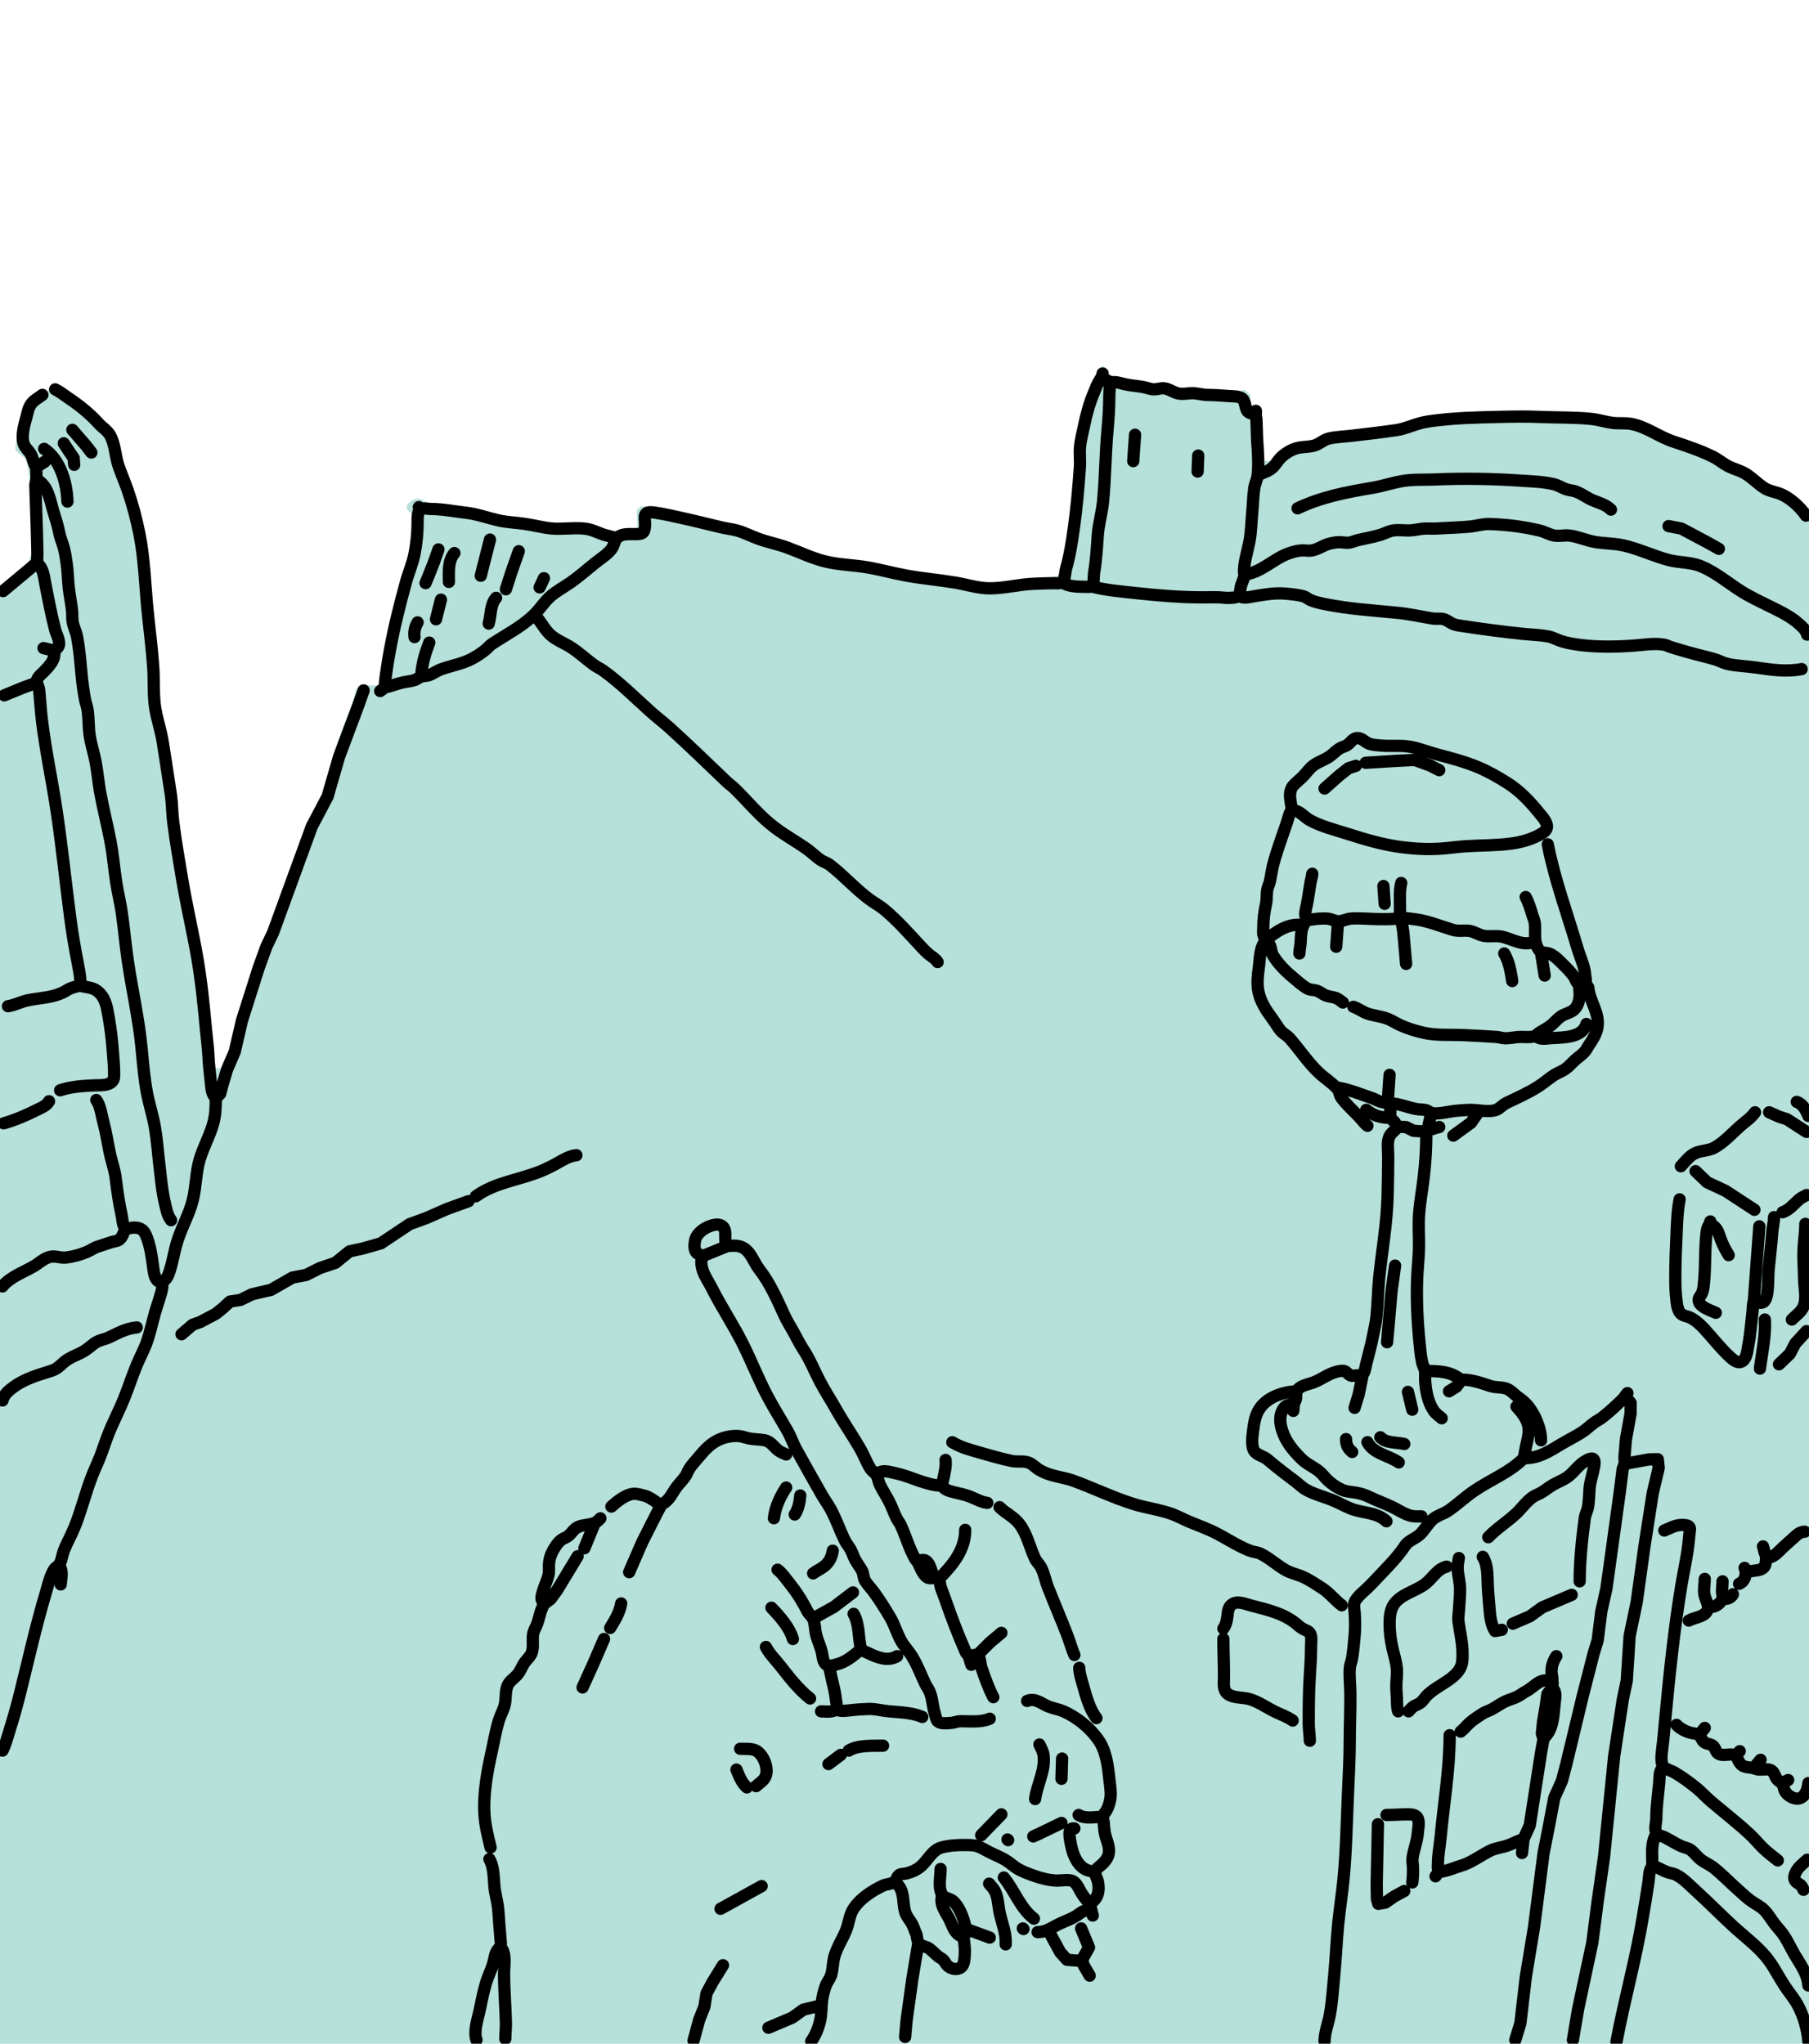
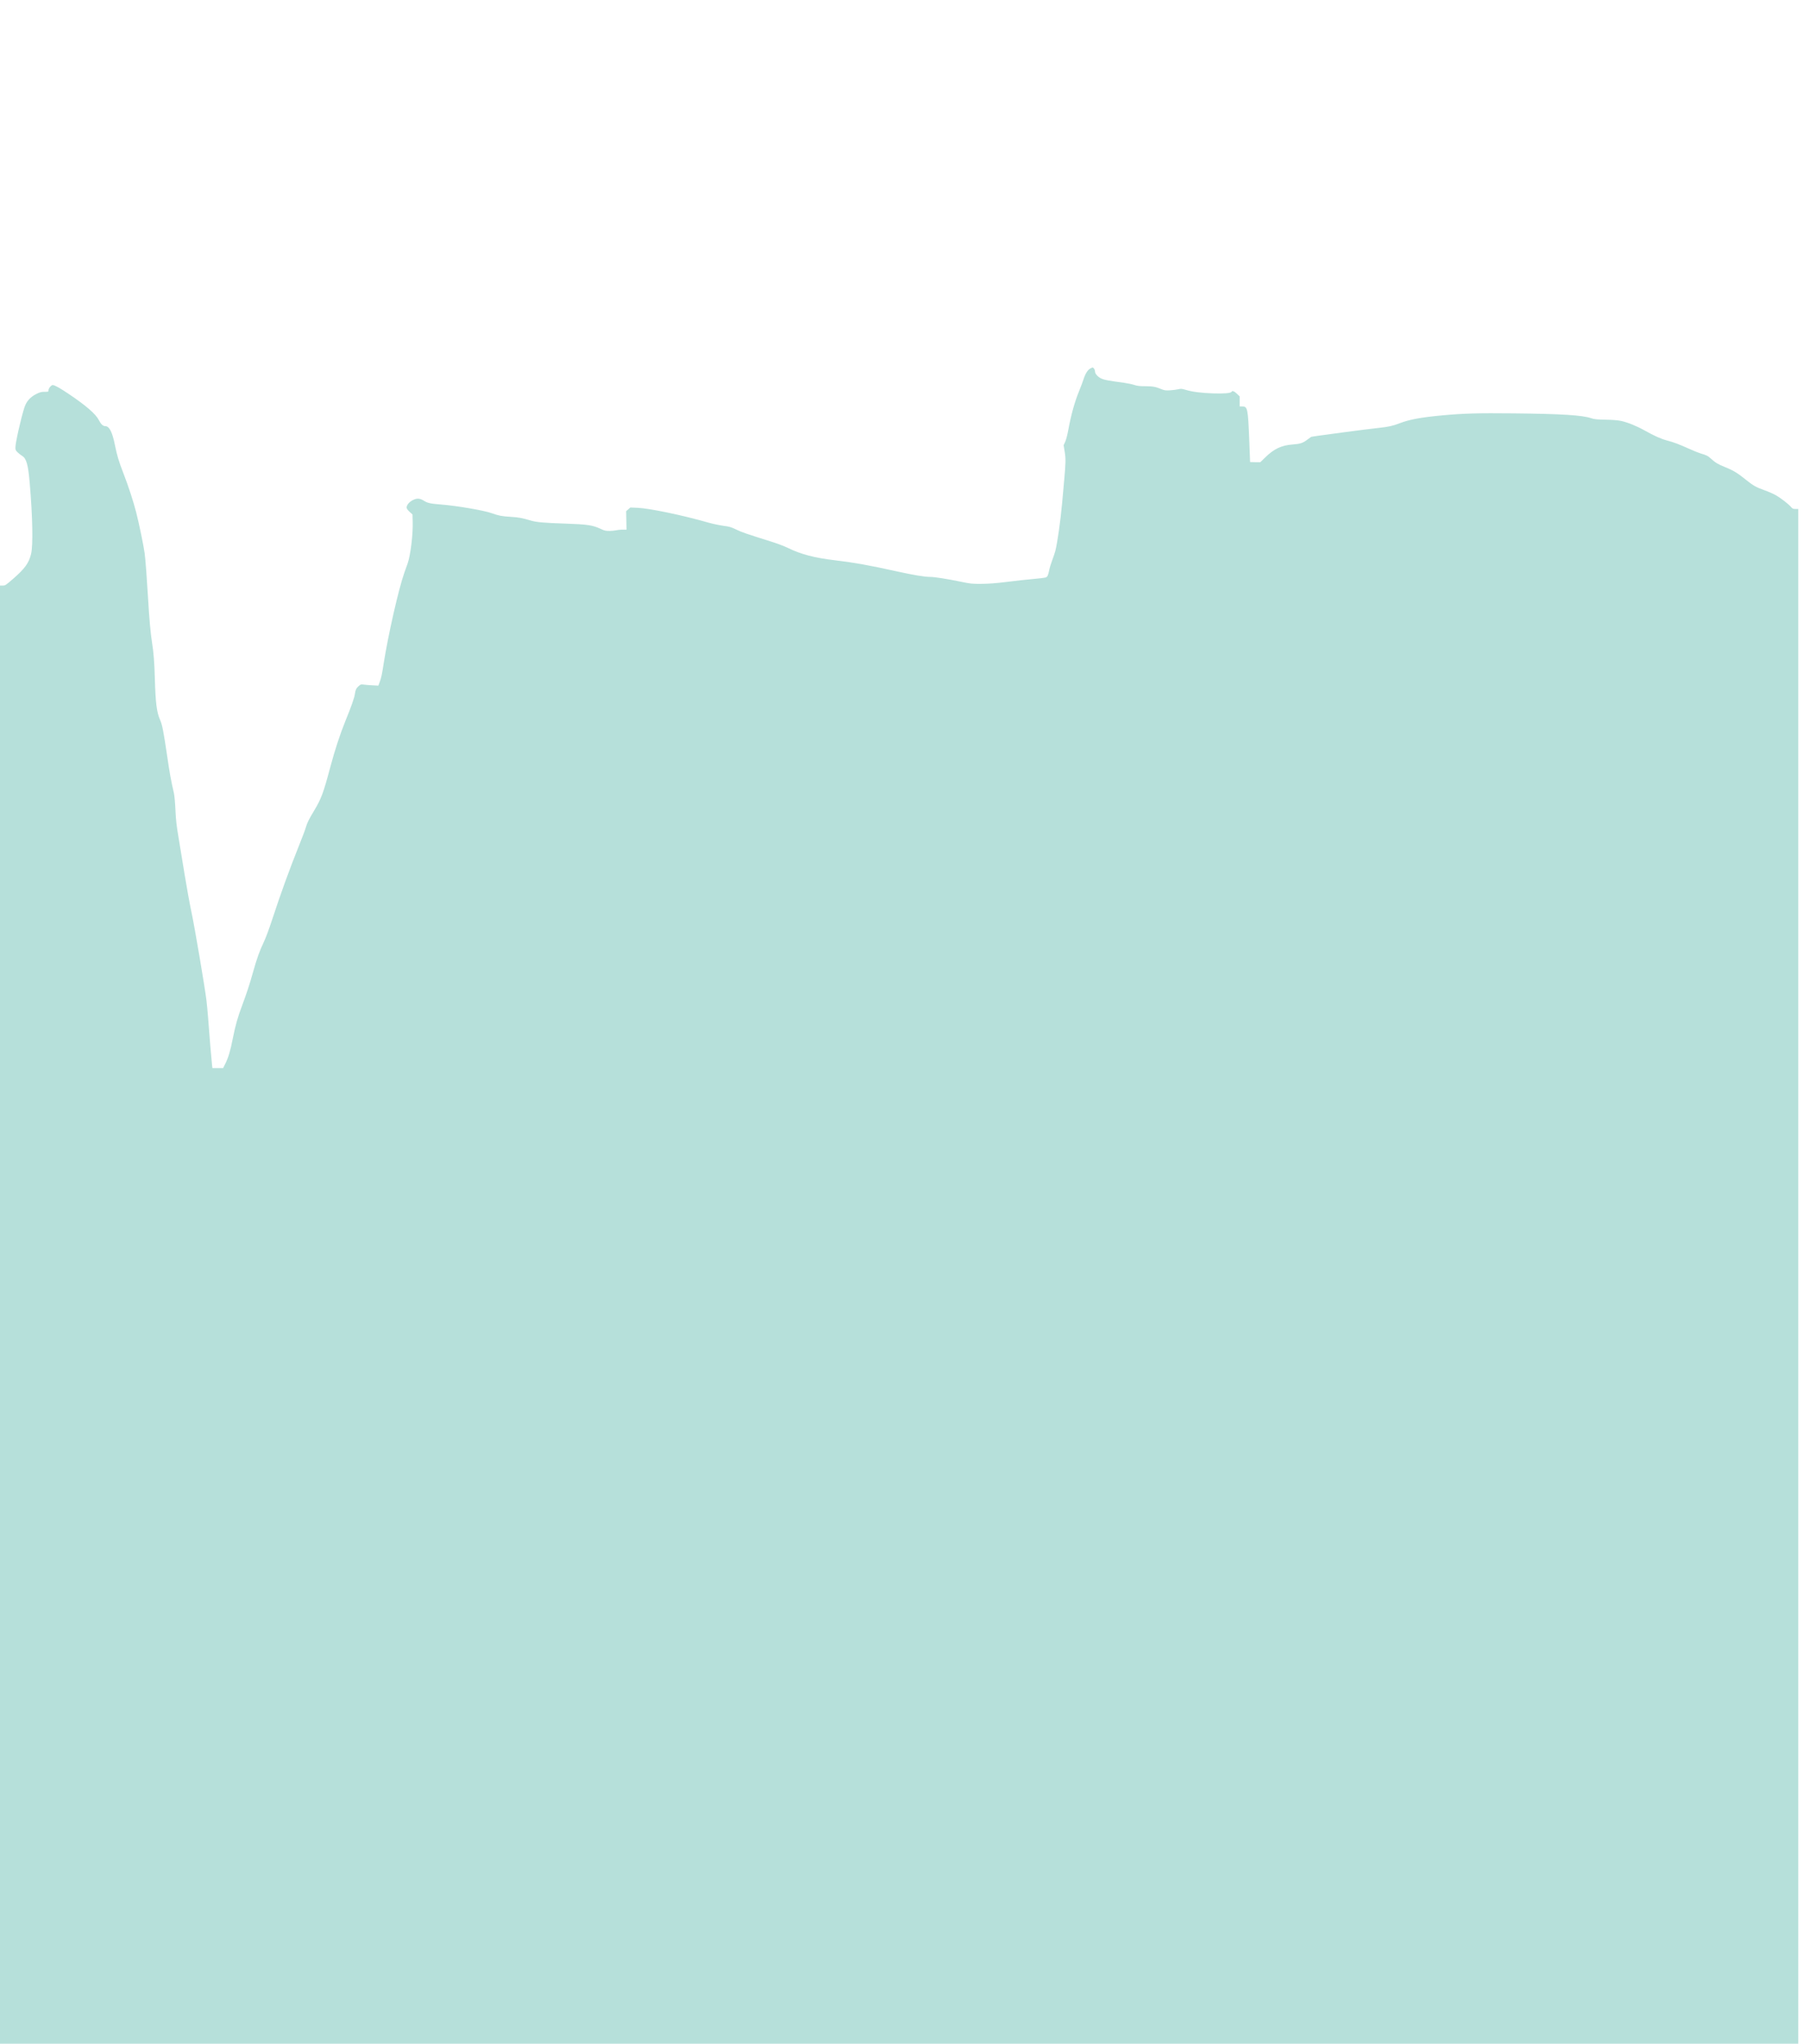
<svg xmlns="http://www.w3.org/2000/svg" version="1.1" id="Layer_1" x="0px" y="0px" viewBox="0 0 2950 3333" style="enable-background:new 0 0 2950 3333;" xml:space="preserve">
  <style type="text/css">
	.st0{fill-rule:evenodd;clip-rule:evenodd;fill:#B6E0DA;filter: drop-shadow(-15px -15px 20px rgb(0 0 0 / 0.4))}
	.st1{fill:none;stroke:#000000;stroke-width:20;stroke-linecap:round;stroke-linejoin:round;stroke-miterlimit:10;}
</style>
-   <path class="st0" d="M2950,3333H1475H0l0-1189L0,955h4.4c4.1,0,5-0.6,17.2-11.2c19-16.6,25.4-25.5,29-40.1  c3.5-13.8,2.6-61.1-2.2-116.5c-2.5-29.3-5.4-39.6-12.3-43.7c-1.9-1.1-5.1-3.6-7.2-5.6c-3.3-3.1-3.8-4.3-3.8-7.9  c0-7.8,8.6-46,14.5-64.9c3.3-10.4,9.4-17.4,19.7-22.6c5.9-2.9,8.1-3.5,13.4-3.5c6.2,0,6.4-0.1,6.4-2.7c0-3,4.4-8.3,6.9-8.3  c3.1,0,11.8,4.9,26.1,14.5c28.5,19.2,44.1,32.8,49,42.5c3.4,6.7,6.8,10,10.5,10c6.7,0,11.6,9.7,15.9,31.3  c3.3,16.4,6.2,26.2,13.6,45.2c8.3,21.4,16.1,45.3,20.9,63.8c4.6,17.7,12.4,55.6,13.9,67.2c1.4,10.6,3.7,42,5.6,74  c1.9,33.3,4.1,56.9,6.5,72c2.5,15.6,3.8,32.1,4.5,58c1.1,39.6,3,55,8.4,67.2c3.7,8.3,5.7,18.7,11.7,59.3c4.1,28.2,6.1,39.1,11.1,61  c0.8,3.6,1.9,15.7,2.4,27c0.7,16.2,1.8,25.5,5,44.5c2.2,13.2,6.7,40.7,10,61s8.3,47.8,11.1,61c5.2,24.2,21.5,120.3,24.4,143.5  c0.8,6.9,2,19,2.6,27c2.2,30.1,5.6,70.5,6.6,79.2l0.6,4.8h8.7h8.7l3.6-7.2c5-10,8.2-20.7,12.3-41.5c4.4-21.8,7.8-33.9,15.4-54.2  c7.4-19.9,11.9-33.6,17.5-53.6c6.2-22.1,10.8-35,17.3-48.5c3.3-6.8,9-22.2,14-37.5c14-42.7,27.8-80.8,44.1-121.5  c5-12.4,9.8-25.2,10.7-28.5c2.1-7.4,4.8-12.9,13.3-27c11.8-19.7,15.2-28.6,26.2-69.9c7.8-29.4,16.5-55.7,25.2-77.1  c9-21.9,14.6-37.8,15.3-43.5c0.9-6.7,2.3-9.7,6.2-13.1c3.2-2.8,3.9-3,8.1-2.4c2.5,0.4,9,0.9,14.3,1.2l9.7,0.5l2.1-5.6  c2.7-7.3,3.6-11.5,6.6-30.7c7.3-46.4,24.3-121.4,33.6-147.6c1.7-4.8,4.1-11.6,5.4-15.2c4.8-13.5,9-48,8.3-68.9l-0.3-11.1l-4.8-4.4  c-3.2-3-4.8-5.2-4.8-6.9c0-4.1,4.1-9.1,10-12.1c6.9-3.5,11.5-3.2,18.4,1.1c5.8,3.7,10.7,4.7,28.6,6.1c25,2,69.1,9.5,81.8,14.1  c11.6,4.1,16,5,30.7,5.9c14,0.9,17.6,1.6,34.3,6.4c8.2,2.4,22.1,3.6,53.7,4.6c38.1,1.3,45.9,2.5,59.7,9c5.4,2.6,7.5,3,14.3,3  c4.4,0,12.3-0.9,17.5-2s13.5-2,18.3-2l8.8,0l-0.3-15.1l-0.3-15.1l3.4-3l3.4-3l12.1,0.5c19.5,0.9,74.3,12.3,115.4,24.2  c6.8,1.9,17.6,4.2,24,5.1c10.2,1.3,12.9,2.1,21.1,6.1c8.7,4.3,16.6,7,58.6,20.2c8.8,2.8,20.3,7.1,25.5,9.7  c21.4,10.5,43.3,16.3,77.9,20.4c31.9,3.9,55,8,100.1,18c27.2,6,45.1,9,54.3,9c7,0,27.4,3.2,49.2,7.7c16.7,3.5,19.2,3.7,34.5,3.6  c12.1-0.1,23.1-0.9,41.6-3.2c13.8-1.7,33.1-3.9,42.8-4.7s18.8-2,20.1-2.4c3.1-1.2,4.1-3.2,5.9-12.1c0.8-4.1,3.1-11.4,5-16.4  s4.1-11.7,5-15c3.5-14.1,8.4-48.6,11.1-78.5c0.9-9.6,2.3-25.6,3.2-35.5c2.7-29.7,2.8-36.5,0.9-47.9l-1.7-10.4l2.5-5.4  c1.5-3.1,3.6-11.2,5.1-19.4c4.7-25.5,10.4-45.8,18-64.4c2.4-5.8,5.5-14.2,7-18.7c3.1-9.5,6.9-15.3,11.7-17.6  c3.3-1.6,3.4-1.6,5.1,0.4c1,1.2,1.8,3.4,1.8,4.9c0,3.9,4.9,9.2,11,11.8c4.7,2,9.9,3,36.2,6.6c5.8,0.8,13.4,2.4,16.7,3.5  c4.7,1.6,8.7,2.1,17.4,2.1c12.7,0,17.6,0.9,26.4,4.6c5.4,2.2,7.2,2.5,14.5,2.1c4.6-0.3,10.6-1,13.4-1.7c4.5-1.1,5.8-1,12.2,0.9  c10.9,3.3,24.9,5.1,44.7,5.8c17.8,0.6,29.6-0.4,30.3-2.7c0.7-2.2,4.4-0.8,8.6,3.3l4.5,4.3v8.2v8.2h4.5c8.3,0,9.1,3.9,11.1,54.5  c0.8,19.8,1.4,36.1,1.4,36.2s3.8,0.2,8.4,0.2h8.3l8-7.8c14.1-13.9,26.6-19.8,44.8-21.1c12.3-0.9,16.5-2.3,23.9-7.9  c2.8-2.1,5.6-4.1,6.2-4.5c1.2-0.7,91.7-12.7,110.8-14.7c15.1-1.6,22.9-3.3,33.5-7.5c15.6-6.1,35.3-9.7,70-12.9  c34.6-3.2,57.5-3.8,116.5-3.2c77.9,0.8,111.1,2.9,125.9,7.9c5,1.7,9.1,2.1,23.6,2.4c11.4,0.2,20.1,0.9,25,2  c10.7,2.3,25.7,8.4,38.5,15.6c15.9,8.9,26.6,13.7,36.8,16.4c11.3,3,19.8,6.3,35.8,13.5c6.9,3.1,15.2,6.5,18.5,7.5  c10.2,3,11.7,3.8,17.2,8.7c7.1,6.5,11.6,9.1,22.5,13.5c14,5.6,20.3,9.4,35.9,22c10.5,8.4,15.2,11,28.8,15.9c6.4,2.3,14.9,6,18.8,8.3  c8.3,4.8,20.6,14.4,24.4,19c2.3,2.7,3.3,3.2,7.2,3.2h4.6v1252.5V3333z" />
-   <path class="st1" d="M1003,878c-5.7-3.5-12.7-4.1-19-6.2c-9.8-3.3-18.6-8.2-29-9.5c-18.6-2.4-37.4,1.3-56-0.5  c-14.4-1.4-28.7-5.3-43-7.4c-14.6-2.2-29.6-2.5-44-5.9c-17.8-4.2-34.6-10.4-53-12.4c-18.5-2.1-37.4-6-56-6c-4.5,0-13.8-2.3-17.6,0.7  c-4.9,3.8-4.4,15.7-4.4,21.3c0,17.2-1.8,35.2-5.2,52c-3.1,15.5-9.5,29.8-13.7,45c-10.2,37.2-19.7,75.1-26.6,113  c-2.2,12.3-4.2,24.6-5.9,37c-0.9,7.2-2.5,14.8-1.7,22c9.5-2,18.6-5.6,28-7.9c6.9-1.7,14.2-2,21-4.4c3.6-1.3,6.4-4.2,10-5.3  c4.2-1.4,8.8-0.8,13-2.4c6.6-2.5,12.3-6.9,19-9.4c17.4-6.3,35.5-9,52-18c7.3-4,14.6-8.8,21-14.1c3.8-3.2,6.8-7.1,11-9.8  c22.8-15,48-27.8,67.8-47c9.7-9.4,16.9-21.3,27.2-30.4c10.2-8.9,22-15,33-22.7c14.3-10.1,27.3-21.7,41-32.6  c8.3-6.6,19.2-13.3,25.5-22c5.1-7,3.8-14.6,11.5-20c7-4.8,17.8-4,26-4c4,0,9.3,0.3,12.8-2c5.6-3.7,4.2-17.2,3.7-23  c-0.3-3.7,0.5-8.8,4.7-10.1c4.2-1.4,11.5,0,15.9,0.7c11.7,1.8,23.4,4.4,35,7c23.4,5.1,46.7,11,70,16.5c8.6,2,17.6,2.8,26,5.3  c10.9,3.2,21.3,8.5,32,12.5c16,6.1,32.9,9.2,49,15.1c21.5,7.9,41.4,17.9,64,23.1c21.7,5,44.1,5.3,66,9c21.4,3.6,42.6,9.6,64,13.5  c26.6,4.8,53.4,7.1,80,11.5c18.5,3.1,37.2,9.3,56,9.3c23.8,0,47.3-6.4,71-7.4c11.3-0.5,22.6-1,34-1c4.3,0,10.2,1.1,13.6-2.3  c4.6-4.6,4.2-15.5,6-21.7c6.2-21.9,9.4-43.5,12.6-66c4.6-32.7,7.5-66.1,9.8-99c0.8-11.3-0.9-22.8,0.3-34c1.1-11.5,4.5-23.7,6.8-35  c3.8-18.4,8.8-36.7,16.3-54c2.3-5.3,4.3-11,7.1-16c3-5.3,5.9-7.7,6.6-14 M1798,618c3.4,1.1,8.7,1.6,10.4,5.1  c2.6,5.3,0.6,15,0.6,20.9c0,18.7-1.1,37.4-2.8,56c-3.7,38.9-3.6,78.1-7.3,117c-1.8,18.9-7.4,37.1-8.7,56c-1.4,20.6-2.6,40.6-6,61  c-0.9,5.7,0.1,15.9-3.1,20.7c-2.3,3.4-8.4,2.3-12,2.3c-10.7-0.1-27.4-0.1-36-7 M1811,624c8.1-2.4,16.2,1.1,24,2.8  c9.5,2,19.4,2.6,29,4.4c5.1,0.9,9.9,2.8,15,3.6c7,1.1,13-2.4,20-1.4c8,1.1,14.3,6.4,22,8.2c8,1.8,16-0.4,24-0.3  c7.9,0.1,15.9,2.7,24,2.8c12.1,0.1,24,1,36,1.9c6.1,0.4,14.4,0.1,19.8,3.4c6.8,4.2,4.9,15.8,9.8,21.6c3.3,4,10.5,3.1,12.9,7.4  c2.1,3.7,1.3,8.7,1.6,12.7c0.6,9,0.4,18,1,27c1.2,18.1,2.7,37.8,0.9,56c-0.7,7.7-4.4,14.4-5.6,22c-2,13-2,26-3.3,39  c-1.5,16-1.6,32.1-4.6,48c-3.1,16.4-8.3,31.2-9,48c-0.1,3,1.2,6,0.5,9c-1.3,6.2-4.7,11.7-5.8,18c-0.8,4.4-0.9,11.2-4.7,14.3  c-3.3,2.7-10.5,2.4-14.6,2.7c-5.1,0.3-9.9-0.7-15-0.9c-9.3-0.4-18.7,0-28,0c-35.8,0-71.4-3-107-6.8c-23.5-2.6-48-4.5-71-10.2   M90,635c7.2,3.4,13.4,8.6,20,13c18.9,12.6,35.9,26.1,51.2,43c5.8,6.4,13.1,10.5,17.8,18c8.5,13.9,8.7,33.5,13.7,49  c4.4,13.5,10.3,26.5,15,40c8.3,23.9,14.8,48.2,19.7,73c7.9,39.6,9,80,12.8,120c3.1,32.3,7.5,64.6,9.7,97c1.4,20.3,0,40.8,2.4,61  c2.5,21.4,10.3,41.6,13.4,63c4.2,28.3,9,56.7,13.1,85c2,13.9,1.8,28.1,3.5,42c3.9,32.4,9.8,64.8,15.1,97c7.1,42.2,17,83.9,24.3,126  c6.9,39.5,10.6,79.2,14.4,119c1.3,13.6,3.1,27.3,3.8,41c0.7,14.4,2.3,28.7,3.9,43c1.1,9.9,0.9,18.5,8.2,26l7-7.1l3.6-13.9l7.8-26  l12.5-29l11.5-50l27.3-86l12.6-35l11-23l63.1-173l25.8-49l18.8-65l30-80l10-28 M73,753l-14,9c-4.5-6-4.9-13.4-8.1-20  c-3.3-6.9-10.5-11.6-12.5-19c-3.9-14.3,1.5-30.2,5-44c1.8-6.8,3.1-14.2,7.3-20c4.8-6.8,12.1-9.9,18.4-15 M2048,675v-5 M2053,774  c8.1-3.6,15.1-5.2,22-11.3c5-4.4,7.7-9.9,12.1-14.7c6.3-6.9,15.1-12.6,23.9-15.9c10.3-3.9,21.5-2.5,32-5.4c8.8-2.4,15-9.4,24-11.5  c11.7-2.8,24-3,36-4.4c24.6-2.9,49.5-5.7,74-9.3c13.5-2,25.1-7.5,38-11.1c9.6-2.7,20.1-4,30-5.1c31.9-3.8,63.9-4.5,96-5.3  c23.7-0.6,47.3-1.1,71,0c27.7,1.2,55.4,0.4,83,3.2c11.5,1.2,22.6,4.8,34,6.4c10.6,1.5,21.4-0.2,32,1.9c24.9,5.1,44.3,20.9,68,28.7  c21.8,7.2,44.4,14.7,65,25c8.5,4.3,15.6,10.6,24,14.9c9,4.7,19.3,7.1,28,12.2c11.6,6.9,20.6,17.1,32,24.1c8.4,5.1,18.2,5.9,27,9.8  c14.9,6.6,31.1,21.2,40,34.7 M149,738l-9.3-12L118,701 M1848,752l3-43 M121,758l-0.9-11l-7.6-11l-8.5-13 M110,818  c-1.1-30.9-11.3-67.8-38-86 M1953,769l1-26 M5,964l42-35l13.4-11.4L61,903l-0.9-38l-2.5-74l2-11L59,762 M2116,829  c38.9-18.5,79.9-26.4,122-33.4c20-3.4,38.7-10.5,59-12.4c13.9-1.3,28-0.6,42-1.2c47.5-2.1,95.6-1.3,143,2c17.6,1.2,35.7,1.6,53,6  c6.5,1.6,11.8,5.4,18,7.6c5.8,2.1,12.2,2.2,18,4.5c7.8,3.1,14.6,8.1,22,11.8c12.1,6.1,24,7.4,34,17.2 M61,783  c17.1,9.1,20.5,31.9,25.4,49c3.5,12.2,7.7,23.5,10,36c1.5,8.3,4.9,15.9,7.2,24c2.4,8.4,3.8,17.3,5,26c2,13.6,2.1,27.4,3.6,41  c1.4,12.7,4.2,25.3,5.4,38c0.5,5.3,0,10.7,0.7,16c1.2,8.6,5.5,16.5,7.2,25c4.1,20.4,5.6,42.3,7.6,63c1.3,13.3,3,26.9,5.6,40  c1.1,5.4,3.1,10.6,4,16c2.3,14.2,1.4,28.8,3.6,43c2.2,14.3,6.8,27.9,9.5,42c3.2,16.5,4.5,33.4,7.5,50c4.9,27.2,11.9,53.9,17,81  c4,21.3,5.7,42.7,8.9,64c2.5,17.1,6.8,33.9,9.3,51c3.9,26.3,6,52.8,9.9,79c7,47.5,17.8,94.1,22.4,142c2.4,24.4,4.2,48.8,8.8,73  c3.6,19.2,9.8,37.7,13.1,57c3.4,19.8,4.7,40,7.1,60c2.6,21.6,4.3,43.9,9.5,65c2.3,9.4,3.7,18.1,9.6,26 M685,829l-2-2 M2030,937  c27.8-3.7,47.1-26.4,73-35c6.6-2.2,14-4.2,21-4.4c5.2-0.1,9.6,1.1,15,0.2c10.7-1.8,19.5-9,30-11.4c4.8-1.1,10.1-2.2,15-2.2  c5.7,0,11.3,1.7,17,0.6c4.8-0.9,9.3-3,14-4.1c12-2.8,24.2-4.8,36-8.4c6.6-2,13.2-5.8,20-7c9.6-1.7,19.3,0.2,29-0.3  c7.3-0.4,14.6-2.4,22-2.9c7.3-0.5,14.7,0.3,22-0.2c17.6-1.2,35.4-1.4,53-3.1c10.4-1,21.7-4.6,32-4.2c27.7,0.9,55.1,4.3,82,10.7  c7.9,1.9,15,6.4,23,8c8.4,1.7,16.7-0.8,25,0.1c14.1,1.6,27,7.7,41,10.3c15.2,2.8,30.9,2.3,46,5.5c25.7,5.5,49.7,17.4,75,24.1  c17.1,4.5,36.6,3.4,53,10.2c23.3,9.7,42.1,25.7,63,39.2c15.4,10,32.5,17.9,49,26.1c16.4,8.2,33.2,15.9,47,28.2  c5.8,5.2,12,10.2,14,18 M2721,858l21,4.1l43,22.9l18,10.1 M784,939l15-59 M694,951l6.9-17l6.3-16l7.8-22 M825,961l9-28l12-34   M732,949c0-16-1.8-33.9,9-47 M13,1641c11-1.6,21.1-7.3,32-9.6c21.7-4.4,44.9-4.2,64-16.4c4.4-2.8,8.9-4.5,14-5.7  c2.6-0.6,6.3-1.1,7.7-3.7c1.3-2.4,0.4-6.1,0.2-8.7c-0.7-7.7-2-15.4-3.5-23c-5.2-26.2-9.7-52.5-13.1-79  c-7.4-56.7-13.2-113.4-21.6-170c-7.4-50.5-18.4-100.3-24.4-151c-2-16.3-2.8-32.7-4.5-49c-0.6-5.7-5.3-11.3-3.1-17  c1.7-4.4,6-7.8,9.3-11c9-9,22.1-22,18-36c2.6-1.7,5.4-3.2,7-6c4.4-7.7-3.1-20.2-5.1-28c-6.4-24.4-10.9-49.3-15.9-74  c-2.4-12.2-2.9-25.6-13-34 M880,958l7-15 M2020,972c7.7,4.7,18.5,1.5,27,0.1c16.5-2.7,33.2-5.6,50-3.9c9.2,0.9,20.1,1.8,29,4.4  c4,1.2,7.2,4.3,11,6c7.5,3.3,16,5,24,6.7c38.5,7.8,77.9,10.2,117,14c19.5,1.9,38.7,6.1,58,9.4c6,1,11.8-0.5,18,1  c5.5,1.3,9.1,4.8,14,7.2c4.6,2.3,10,3.1,15,3.8c33.2,5.1,66.6,9.5,100,13c13.6,1.4,27.4,1.7,41,4.1c8.1,1.5,14.4,5.3,22,7.8  c9.8,3.2,20.8,5,31,6.3c27.9,3.5,57,3.1,85,1.2c16.5-1.1,35.5-4.7,52-1.6c3.8,0.7,7.3,2.8,11,3.9c9.3,2.9,18.6,5.6,28,8.3  c14.3,4.1,28.8,7.3,43,11.4c7.2,2,13.6,5.9,21,7.6c15.1,3.5,30.7,3.7,46,5.9c25.2,3.6,49.7,7.5,75,2.6 M797,1017  c3.9-13.8,2.1-30.7,12-42 M711,1010l8-32 M1529,1569c-3.8-5.9-8.7-8.1-14-12.4c-4.6-3.7-8.9-8.3-12.9-12.6  c-19.5-20.9-38-42.2-60.1-60.6c-7.9-6.5-16.8-11.2-25-17.3c-22.8-17.1-41.5-38.5-64-55.7c-4.7-3.6-10.2-4.8-15-8  c-8-5.5-14.9-12.8-23-18.4c-16.8-11.6-34.7-21.7-51-33.9c-25-18.7-43.9-42.5-66-64.1c-4.1-4-8.9-7.1-13-11.1  c-30.9-29.4-61.3-59.2-93-87.8c-10.1-9.1-20.9-17.3-31-26.3c-25.1-22.6-49.6-47.1-77-66.9c-5.1-3.7-10.9-6.1-16-9.8  c-12.5-9.3-23.8-19.9-37-28.4c-11.2-7.2-24.1-11.7-34-20.9c-9.8-9.2-15.5-22.2-25-31.8 M676,1039c-1.2-8.5,0.7-16.7,5-24 M687,1102  c0.8-18.3,6.5-37,13-54 M88,1061l-17-4 M7,1134l31-12.7l20-7.3 M620,1127l8-6 M2213,1203.7c7.7-0.3,11.6,5.4,18,8.4  c6.3,3,14.1,3.1,21,3.8c15,1.4,30-0.6,45,1.6c15.6,2.3,29.8,8.3,45,12.4c23,6.2,46,12,68,21.2c17,7.1,33.5,16.5,49,26.4  c20.2,12.9,37.1,31,52,49.6c4.7,5.8,13.9,15.5,11.2,24c-1.7,5.2-8.6,8.8-13.2,11.2c-13.6,7.2-29.8,11.5-45,13.5  c-25,3.3-50,2.7-75,4.4c-13,0.9-26,2.9-39,3.8c-20.8,1.4-42.4,0.4-63-2.2c-31.3-3.9-61-12.8-91-22.4c-19.9-6.3-41.6-11.7-60-21.8  c-6.2-3.5-11.1-8.8-17-12.6c-3-2-6.9-2.5-9.8-4.7c-3.4-2.6-3.7-7.3-4.3-11.2c-1.6-9.5-2.7-20.4,4.2-28c5.2-5.7,11.5-10.4,16.8-16  c5.5-5.7,9.6-12.2,16.1-16.9c7.9-5.8,16.9-8.5,25-13.7c5.8-3.7,10.3-8.9,16-12.8c3.9-2.6,7.8-3.7,12-5.5  C2201.5,1213.2,2205.6,1203.9,2213,1203.7 M2227,1244l49-3.1l31-1.5l25,9l15,7.6 M2160,1286l24-21.3l15-11.8l12-3.9 M2230,1836  c-5.8-4.6-9.9-10.7-15-16c-9.5-9.8-19.7-18.9-27.8-30c-3-4.2-2.9-10.4-6.1-14.1c-9.1-10.3-21.2-17.6-31-26.9  c-17.6-16.7-31.2-37.9-47.3-55.9c-4.2-4.7-10.1-7.2-14.2-12.1c-4.8-5.6-8.3-12.1-12.6-18c-11.1-15.1-21.4-29.9-24.4-49  c-1.8-11.3-0.5-23.8,1.1-35c2.2-15.4,1-34.3,12.4-46c-6.8-7.2-5.1-11.9-5-21c0.1-12.5,1.5-24.8,4.3-37c1.9-8.2,0.7-16.8,2.4-25  c0.9-4.1,2.9-7.9,3.9-12c2.1-8.9,3.1-18.1,5.3-27c4.2-16.9,10.3-33.4,15.8-50c2.6-7.7,5.6-15.3,7.9-23c1.9-6.5,3-12.7,7.4-18   M2488,1463c5,9.4,8.1,19.9,11.1,30c1.2,4,3.2,7.8,3.7,12c1.9,15.8-3,30.9,7.3,44.9c3.7,5,11.6,3.2,16.9,5.5  c9,3.8,16.3,11.9,23,18.6c6,5.9,12,12,16.8,19c2.2,3.2,3.5,8.9,6.7,11.2c2.4,1.8,8.8,1.3,10.9-0.8c3-3,0.9-9.7,0.6-13.4  c-1.1-14.6-8.3-29.1-12.4-43c-16.6-56.5-37.3-112.1-48.6-170 M2285,1440c-3.1,12.8-1.9,26.9-2,40c0,4.4,0.8,12.9-2.6,16.3  c-2.1,2.1-5.6,2.1-8.4,2.3c-7.3,0.6-14.7,0.4-22,0.4c-15.6,0-31.3-2-47-0.9c-6.8,0.5-14.4,4.7-21,4.3c-6.1-0.4-11.7-4-18-4.3  c-7.9-0.4-16.2,0.1-24,1.4c-3.2,0.5-7.7,1.6-9.8-1.7c-3.6-5.7-0.4-15.8,0.8-21.8c2.4-11.7,3.8-23.3,5.8-35c0.9-5.4,2.8-10.6,3.2-16   M2258,1474l-2-29 M2293,1572l-4.7-53l-3.3-20c6.8-2.9,12.9-0.8,20-0.1c19.8,2.2,37.3,9,56,15c4.8,1.5,10,3.5,15,3.9  c7,0.6,14.1-0.7,21,0.5c8.7,1.6,16,7.5,25,8.3c9,0.9,17.9-0.8,27,1c17,3.4,36.6,17.3,54,7.2 M2284,1499l-2-2 M2119,1555  c0.1-5.7,1.5-11.3,1.9-17c1-14,0-25.8,10.1-37 M2179,1544l3-40 M2065,1533c14.7-13.4,37.9-28.6,59-24 M2190,1635  c-3.6-2.4-6.9-5.6-11-7.2c-5.5-2.1-11.5-2.2-17-4.3c-5.3-2.1-9.6-6.2-15-7.9c-4.5-1.4-9.7-0.9-14-3c-7.9-3.8-16.2-11.7-23-17.3  c-12.5-10.2-25.9-23.4-34.2-37.4c-2.9-4.9-2.5-9.9-4.4-15c-1.3-3.6-4.7-6.3-7.4-9 M2519,1591l-6-37 M2466,1600  c-2.4-15.6-4.9-31.2-13-45 M2575,1606l1,15c5-5,15.1-10.8,10-18 M132,1608c9.6,2.5,18.8,1.9,27,8.5c12.8,10.3,15,24.4,17.7,39.5  c3.6,20.3,6.1,40.4,7.5,61c0.8,10.9,1.9,22,1.9,33c0,5.4,0.6,9.7-3.3,13.9c-6.5,7-19.9,5.8-28.7,6.2c-18.3,0.8-38.6,2-56,8   M2183,1774c19.1,3.5,36.7,10.8,55,17.1c4.4,1.5,8.5,4.2,13,5.5c8.3,2.4,17.5,2.4,26,3.9c10.5,1.9,20.6,5.7,31,7.9  c5.6,1.2,11.4,0.8,17,2c4.1,0.9,6.9,4.5,11,5.1c10.7,1.3,21.6-1.6,32-3.1c8.8-1.3,18.1-1.9,27-2.3c13.8-0.6,29.4,4,43,0.6  c6.7-1.7,12.6-9.1,19-12.1c16.8-8,34.1-15.8,50-25.6c8.8-5.5,16.6-12.2,25-18.1c6.5-4.6,14.4-7.1,21-11.7c5.7-4,10-9.3,15-13.9  c5.1-4.7,10.9-8.4,15.7-13.5c3-3.1,4.7-7.1,7.1-10.7c5.5-8.2,11.5-17.2,13.7-27c5.7-25.3-12.4-44-14.5-68 M2207,1642  c8.1,2.7,14.8,8.2,23,11c11.2,3.8,22.9,4.4,34,9c6.6,2.7,12.5,6.7,19,9.7c12.3,5.6,25.8,9.8,39,12.7c21,4.6,41.7,2.8,63,3.7  c18.3,0.8,36.7,1.7,55,3c4.7,0.3,9.2,2,14,2.2c8.5,0.2,17.3-2.2,26-2.2c6.7,0,16.4,1,22.7-1.2c2.8-1,4.7-4,7.3-5.6  c6.7-4.2,13.8-7.6,20-12.7c5.3-4.3,9.5-9.8,15-13.7c6.1-4.4,13.9-5.5,20-9.8c8.4-5.9,10.9-17.3,11-27 M2505,1690  c7.1,6,15.4,3.7,24,3.1c19.4-1.3,51.3,0,58-23.1 M2263,1797l3-44 M157,1794c5.7,8,7.3,17.5,9.4,27c2.3,10,5,19.9,7,30  c2.4,12.2,4.4,24.9,7.4,37c2.8,11.2,6.4,21.4,7.8,33c2.5,20.1,5.2,40.2,9.6,60c1.3,5.7,1.4,12.6,3.5,18c2.8,6.9,10.5,3.3,16.1,3.1  c9-0.4,15.6,2.4,19.6,11c7.5,16.5,9.8,35.2,12.3,53c1,6.8,2,19.2,8.2,23.2c7.3,4.8,14.3-4.3,16.6-10.2c7-18.3,9.2-38.4,15.4-57  c7.2-22,18.9-42.6,24.5-65c5.4-21.6,4.9-44.7,11.2-66c5.9-19.9,16.2-38.1,21.9-58c4-14,4.4-27.6,4.4-42 M6,1832  c18.5-5.3,36.8-13.1,54-21.8c7.3-3.7,15.9-6.7,20-14.2 M2930,1797c9.9,3.4,15.3,13.9,19,23 M2228,1810c8.2,6.3,16.7,10.7,27,12.1  c3.1,0.4,7.7,1.9,10.3-0.7c2.8-2.8,1.8-8.8,1.7-12.4c0-2.8-0.2-5.3-1-8 M2370,1852l28.9-21l13.1-19 M2885,1814l17,7.5l12,3.8  l32,20.7 M2741,1902c7.5-7.6,13.9-17.2,24-21.6c9.9-4.4,21.4-3.4,31-8.9c15.4-8.7,28-22.5,41-34.3c8.9-8,18-13.4,25-23.2 M2266,1822  l8.3,8l4.3,7.4l14.4,0.8l12,6l14,0.9l9.2-0.8l1.8-11.3l4-17 M2330,1843l17-5 M2318,2473c-5.4,0-11.8,0.4-17-0.9  c-11.4-2.9-20.6-9.6-31-14.6c-11.7-5.6-24.2-10.1-36-15.7c-6.9-3.3-14.4-6-22-7.3c-8.3-1.5-16.1-1.5-24-5c-8.7-3.9-17.2-9.9-24-16.5  c-4.2-4.1-7.5-9-12-12.7c-9.6-8-20.9-12.2-30-21.3c-13.8-13.8-25.1-27.4-31.1-46c-3.4-10.5-5-22.8,0.4-33c1.6-3.1,3.6-5.8,6.7-7.4  c4.2-2.2,9.3-2.1,12.7-5.7c5.6-5.9,0.6-15,5.5-20.7c6-7,17.5-8.5,25.7-11.6c14.1-5.3,25.9-15.6,41-18.2c3-0.5,7.1-1.4,10-0.2  c3.8,1.6,6,5.9,10,7.2c3.1,1,6.8-0.3,10-0.4c2.6-0.1,6.2,0.6,8.5-1c4.4-3,5.2-12.2,6.4-17c3.8-15.6,8.3-31.2,11.3-47  c2-10.3,4.6-20.6,5.6-31c2.1-20.6,2.3-41.4,4.3-62c4.5-44.6,12.7-89.1,13.8-134c0.5-21.7,1-43.3,1-65c0-9.7-2.1-22.8,1.6-31.9  c2.2-5.4,9.4-10.8,13.4-15.1 M2351,2313c-4.4-4-9.3-7-12.8-12c-9.7-14.1-13-32.3-14.1-49c-0.4-5.2,0.4-10.9-0.3-16  c-0.7-4.5-3.4-8.6-4.4-13c-2.6-10.9-3.4-21.9-4.5-33c-3.5-35.2-5.3-71.5-3.8-107c0.7-16,2.6-32,2.9-48c0.3-18-1.1-35.9,0.1-54  c1.4-20.4,5.2-40.7,7.6-61c2.9-24,4.3-48.8,4.3-73 M776,1951c31.1-22.8,72.1-26.8,107-41.4c9.3-3.9,18.2-8.4,27-13.4  c9.2-5.2,19.2-11.2,30-12.2 M2861,1973l-22-14.4l-25-16.4l-30-14l-19-18.2 M2907,1977c11.5-4,18-13.2,27-20.8  c3.6-3.1,7.9-4.9,12-7.2 M2893,1985c0,8.2-2.3,15.9-2.9,24c-1.4,20.4-4,40.6-5.9,61c-0.9,10-0.4,20.1-1.3,30  c-0.6,6.4-1.3,19.3-7.1,23.4c-3.9,2.8-11.9,0.5-15.8-1.4c-2,6.3-1.5,12.5-2.3,19c-2.1,17.6-3.3,35.6-6.7,53c-1.6,8.1-2,20-9.1,25.5  c-7.3,5.6-15.6-1.6-20.9-6.6c-15.1-13.9-27.3-29.9-41.1-44.9c-6.5-7.1-14.3-14.4-22.9-18.8c-7-3.6-14.3-2.4-18.6-10.2  c-3.5-6.4-3.9-13-4.7-20c-1.5-12.1-1.7-23.8-1.7-36c0-23.4,0.9-46.7,2-70c0.8-19.3,1.3-37.9,5-57 M296,2176l18-15.4l13-4.8l25-13.2  l11.9-9.6l11.1-10.3l17-2.6l19-9.3l31-7.2l35-20.1l22-4.1l23-11.5l25-8.4l23-18.7l21-4.5l30-8.5l47-31.4l27-9.8l34-14.9l35-12.7   M2798,2141c-8-3.8-23.5-8.4-27.1-17c-2.9-6.7,2-9.4,4.5-15c2.5-5.6,2.9-12.9,3.5-19c2.3-23.9,1.1-48.1,3.3-72  c0.5-5,0.8-11.3,2.6-16c1.4-3.6,3.7-6.1,4.3-10 M2922,2152c6.7-6.7,16-12.8,19.4-22c5.1-13.6,0.7-30.9,0.6-45  c-0.2-15.3-1.6-30.7-1-46c0.6-14.3,3-28.6,3-43 M2790,1997c11.2,4.7,12.5,14.6,16.4,25c3.3,8.8,7.8,16.9,12.6,25 M1614,2803  c-14.5,6.4-32.6,3.9-48,4.1c-5.4,0.1-10.5,2.6-16,2.9c-5.9,0.3-15.9,1.7-20.6-2.6c-3-2.8-3.3-7.7-4.5-11.4c-4.2-12.3-4-26.1-9.3-38  c-1.9-4.2-4.8-7.8-6.8-12c-7-14.7-12.6-30.1-21.1-44c-5.5-9.1-13.1-16.7-18.3-26c-7-12.6-10.7-26.6-18.1-39  c-8.2-13.7-16.5-27.1-25.9-40c-4.6-6.3-10.6-12.4-14.7-19c-2.9-4.9-2.3-11-4.8-16c-3.2-6.3-7.9-11.8-11.2-18  c-3.1-5.8-4.9-12.3-8.2-18c-2.6-4.5-6-8.3-8.4-13c-8.3-16.6-14.3-34.7-23.1-51c-4.4-8.2-10.1-15.9-14.8-24  c-14.1-24.5-27.8-49.3-41.6-74c-5.4-9.7-8.7-20.4-14.2-30c-10.9-19.1-22.6-37.5-32.9-57c-14.8-28-26.3-57.7-40.5-86  c-15.6-31.1-34.9-59.7-50.6-91c-4.6-9.2-11.1-18.1-14.3-28c-1.4-4.3-2.4-9.4-2.4-14c0-2.6,1.1-5.4,0.7-7.9c-0.8-4.2-6.4-4.4-8.8-7.4  c-4.1-5-3.3-13.8-2.1-19.7c2.7-12.6,16.4-21.5,28.2-24.7c5.4-1.5,12.3-2.2,16.8,2c6,5.6,3.7,14.5,4.3,21.7c0.3,3.4,1.4,6.6,1.9,10  c7.2,0,16.1-1.4,23,1.1c16.7,6.1,20.5,24.4,30.3,36.9c17.5,22.3,29.3,49.4,41,75c4.5,9.8,10.2,18.7,15.4,28  c5.2,9.3,9.8,19.1,15.7,28c10.9,16.4,17.8,34.6,27,52c8,15.3,17.6,29.9,26.1,45c12.3,21.8,26.6,42.4,39.2,64  c6.2,10.7,10.4,22.5,16.9,33c2.7,4.4,7.8,6.8,10.2,11.1c2.7,4.8,3.1,10.9,5.6,15.9c4.8,9.6,10.7,18.5,15.5,28  c4.3,8.5,7.2,17.5,11.5,26c2.1,4.2,5.2,7.8,7.1,12c8,17.7,13.4,36.9,22.9,54c1.5,2.6,3.9,4.4,5.2,7.1c3.8,7.7,7.2,18.1,14.5,23.3  c5.9,4.2,14.5-2.7,19,3.8c2.2,3.2,2.1,8.1,3.2,11.7c2.5,8,6,16,8.7,24c9.3,27.2,20,54.6,31.5,81c2.5,5.8,5.3,7.6,11.6,6.9  c3-0.3,7.5-2.8,9.6,0.4c3.4,5.2,3.1,13.8,5.1,19.7c5.6,16.1,11.4,32.9,19.3,48 M2860,2122l9-122 M4,2098  c12.5-15.7,35.1-23.3,52-33.4c8.6-5.2,15.9-12.7,26-14.9c9.1-1.9,17.3,2.4,26,1.2c11.5-1.5,23.4-4.7,34-9.3c6.2-2.7,11.5-6.7,18-8.7  c7.7-2.3,15.3-5.2,23-7.5c3.9-1.1,8.6-1.3,11.8-3.9c5.1-4.2,6.8-12,10.2-17.5 M1147,2048l37-15 M2262,2189l7.2-83l5.8-42 M4,2855  c5-9.6,7.8-20.7,11-31c6.3-20.2,12.2-40.5,17.3-61c13.8-55.1,26-110.6,42.3-165c3.6-12,6.8-27.2,13.4-38c2.5-4.1,7.4-5.8,9.6-10.1  c3.3-6.2,3.9-14.3,6.5-21c5.1-12.9,12.1-25.1,17.4-38c10.8-26.7,17.6-55.1,27.9-82c4.4-11.5,9.8-22.6,14.2-34  c5.5-14.2,9.9-29,15.9-43c7.3-17.1,15.8-33.7,22.8-51c7.3-18.2,13.3-36.9,20.8-55c5.3-12.8,12.1-24.9,16.6-38  c5.4-15.5,8.6-31.3,13.1-47c3.1-11.1,7.2-21.9,10.1-33c1.6-5.8,3.1-11.5,0.2-17 M2870,2232c3.3-26.2,9.6-53.4,8-80 M4,2284  c2.6-10.2,10.8-16.7,19-22.6c19.1-13.7,40.1-19,62-26.2c11.2-3.7,16.3-12.7,26-18.5c8.7-5.2,18.4-8.5,27-13.8  c7-4.3,12.8-10.6,20-14.5c6.1-3.3,13.6-4.3,20-7.4c15-7.1,28.1-14.7,45-16.1 M2901,2225l17.7-17l8.9-17l18.3-20 M2325,2236  c20.8,0,41.5,0.2,58,15l-8.1,10.6l-11.9,7.4 M2209,2296l6.7-22l6.3-31 M2384,2250c16.7,0,31.2,5.5,47,10.6c8.6,2.7,18.9,1.2,27,4.7  c6,2.6,10.9,8.1,16,12.1c5,3.9,10.2,7.2,14.5,11.9c13.9,14.9,24.3,39.1,24.5,59.7 M2261,2481c-17.4-15.8-39.8-12.7-60-21.4  c-10.5-4.5-20.3-10.1-31-14.2c-13.1-5-27.8-8.9-40-15.8c-6.9-3.9-11.8-9.2-18-13.9c-15.5-11.5-30.4-22.9-45-35.4  c-5.9-5.1-15.6-6.9-20.6-12.5c-6.7-7.6-4.1-25.6-2.9-34.8c1.5-11.3,3.1-23,8.9-33c12-20.7,38-29.5,60.5-31 M2303,2299l-7-29   M2471,3327l8.3-27l8.9-76l13.4-81l15.6-121l9.3-47l8.1-43l12.6-28l7.3-28l26.5-110l17.7-69l6.7-22l5.9-47l8.3-37l10.4-75l11.6-84  l4.5-36l3.6-10l-0.7-9l2.5-30l7.6-42l0.1-17l-9.3-11l4-5 M2473,2294c7.5,8.2,15.6,18.1,18.6,29c3.2,11.5-0.2,22.8-2.7,34  c-1.5,6.9-2.5,14-3.9,21c23.6,1.1,42.7-11.9,62-23.4c10.9-6.5,22.3-12,33-18.9c7.2-4.7,13.1-10.7,20-15.7c3.8-2.8,8.2-4.7,12-7.6  c13.3-10.2,26.2-22.5,38-34.3 M2109,2301l1-10 M997,2457c9-8.1,23.4-19.8,36-20.8c5.8-0.4,12.4,1.7,18,3.1c7.2,1.9,13,6.2,19,10.3  c3.7,2.5,6.6,5.1,11,2.7c11.2-6.2,15.2-17.6,22.5-27.3c4.6-6.2,10.4-11.5,14.6-18c2.3-3.5,3.4-7.5,5.6-11c4.5-7.2,10.6-13.5,16-20  c10-12,20.3-23.2,35.3-29.2c9.4-3.8,21.9-5.9,32-4.5c5.4,0.8,10.6,3,16,3.9c7.6,1.3,15.4,1.2,23,2.5c11,1.9,15,10.2,23.1,16.7  c3.8,3,8.6,4.5,12.9,6.6 M2290,2355c-12.3-3.2-29.7-0.9-39-11 M2205,2368c-7.1-5.8-9.9-11.8-10-21 M2281,2385  c-15.8-11.1-41.7-14.3-51-33 M2188,2618c-11.2-8.5-20.1-20.2-32-27.9c-9.8-6.3-20.4-13.5-31-18.3c-9.1-4.1-19.2-6-28-10.9  c-14.6-8.1-26.9-20.1-42-27.3c-4.1-1.9-8.7-2.1-13-3.4c-6.2-1.9-12.2-4.6-18-7.5c-13.3-6.6-25.9-14.5-39-21.4  c-14.9-7.8-30.6-13.3-46-19.7c-9.4-4-18.4-9-28-12.5c-20-7.2-41.7-9.8-62-16.1c-33.6-10.4-65.1-25.9-98-37.9  c-14.3-5.2-29.7-6.6-44-12.1c-5.1-2-10.5-4.5-15-7.7c-4.7-3.3-8.5-7.5-14-9.7c-9.2-3.7-18.6-0.9-28-2.9c-18.3-3.9-35.9-9-54-14.2  c-14.7-4.2-29.8-8.4-43-16.4 M2651,2387l38-6.9l14.4-0.3l1.5,14.2l-9.7,41l-13.7,88l-12.5,90l-11.5,55l-4.7,73l-6.5,31l-14,92  l-16.5,164l-10.6,74l-8.5,66l-23.3,109l-8.4,50 M2427,2507c13.3-13.8,29.6-24.2,44-37.2c9.6-8.7,17.6-20.5,28-28  c4-2.9,8.7-4.4,13-6.7c7.4-4.1,13.7-9.7,21-13.8c8-4.6,16.5-7.5,24-13.1c10.5-7.9,17.2-19.3,29-25.9c3-1.7,10.3-5.8,13-2  c2.4,3.3,0.9,10,0.2,13.6c-2.1,11.3-6.2,22.5-7.1,34c-0.8,10.1-0.7,21.1-2.7,31c-1.2,5.9-4.3,10.9-5.1,17  c-4.5,34.4-8.2,68.3-8.3,103 M2160,3329c0.1-14.5,6-28.9,8.6-43c4-21.8,5.1-44,7.3-66c2.6-27.3,3.7-54.7,6.3-82  c2.4-24.4,6.3-48.6,8.7-73c4.4-45.9,5.2-92,7.2-138c1.3-29.6,3-59.4,3-89c0-25.3,1.3-50.8,1-76c-0.1-13.9-2-28.1-0.9-42  c0.4-5.2,2.7-9.9,3.6-15c2.1-12.1,3-24.7,4.2-37c1.2-12.7,1-25.3,0.1-38c-0.4-6.1-2.5-13.3,0.8-19c5.2-9,14.9-15.9,22.1-23.2  c11.6-11.6,22.7-23.9,34.1-35.8c7.2-7.6,13.9-15.7,20.2-24c2.7-3.5,4.8-7.7,8-10.8c6.7-6.5,16-9.1,22.8-16.2  c7.1-7.5,12.1-16.9,20-23.7c7.4-6.2,17-8.2,25-13.7c14.2-9.8,26.8-21.8,41-31.6c27.4-18.9,58-30.1,82-54 M1610,2451  c-9.6-1-19.1-6.7-28-10.2c-9.2-3.6-18.5-5.1-28-7.6c-5.2-1.3-14.5-4-16.9-9.3c-1.5-3.4,0.9-10.3,1.6-13.9c1.9-9.4,4.5-19.3,3.3-29   M1430,2404c9.7-8,19.9-3.5,31-1.2c25.2,5.3,47.9,19.1,74,20.2 M1262,2476c2.3-18.1,10-34.9,20-50 M1296,2470c5.9-8.4,8.2-20.8,9-31   M1026,2564l21.3-49l24.8-49l5.9-11 M1752,2699c-4.6-10.7-7.6-22.1-11.8-33c-9.9-25.5-20.7-50.6-30.7-76c-4.3-10.8-6.4-22.5-11.4-33  c-2.6-5.5-7.5-9.4-10.2-15c-8.9-18.7-12.4-38.9-25.1-56c-9-12.2-22.3-17.6-32.8-28 M800,3013c-4.2-17.4-8.7-35.1-9.9-53  c-2.4-35.7,4.8-72.3,12.5-107c3.4-15.3,6-31,10.5-46c2.4-8,6.3-15.2,9-23c3.8-11.2,1.1-24.4,5.6-35c3.1-7.2,10.1-11.5,15.3-17  c5.6-6,7.6-13.4,12.1-20c4.2-6.1,10.4-10.6,12.5-18c2.9-10.4-0.2-20.8,2.2-31c1.2-4.9,4.1-9.3,5.9-14c2.6-6.8,4-14.1,6.2-21  c1-3.4,3-6.6,3.8-10c1.1-4.6-3.4-8.1-2.7-13c1.9-12.9,8.2-23.6,11.4-36c1.6-6.4,0.4-12.6,0.9-19c0.9-11,5.1-20,11.3-29  c2.7-3.8,5.6-7.6,9.5-10.2c3.5-2.4,7.7-3.4,10.9-6.1c5.8-4.9,8.7-11.4,16.1-14.6c8.7-3.8,19.6-2.9,28-7.1c3.1-1.6,5.6-4.4,8-6.8   M953,2525l16-39 M2714,2496c10-3.9,17.9-9.1,29-9c3.5,0,8.7,0,11.4,2.7c2.2,2.2,1.4,5.6,1,8.3c-0.6,5-1,10-1.5,15  c-2.2,24-7.9,47.3-11.8,71c-11.9,71.6-19.4,143.9-26.2,216c-1.6,17-3,34-5.1,51c-1,8.1-3,21.3,0.8,28.9c2.5,5,13.7,7.7,18.5,10.5  c12.8,7.4,25.6,16.8,37,26.1c8,6.6,15,14.5,23,21.3c21,17.8,42.7,34.7,63,53.4c8.2,7.5,15,16.2,23,23.9c7.2,6.8,15.3,12.8,23,19   M1531,2575c22.3-22.3,43-47,43-80 M2875,2522c1.6,4.1,2.8,14.5,6.5,16.9c5.8,3.8,14.9-4.4,18.5-7.9c7.9-7.9,15.7-14.9,24-22.2  c6.1-5.4,10.3-10.4,19-10.8 M1326,2566c5.7-4.3,12.4-7.1,18-11.5c8.2-6.5,12.5-15.2,14-25.5 M887,2616l10.8-8.1l10.9-14.9l33.3-55   M2449,2658l-11,2c-7.1-11.6-8-24.7-9.1-38c-1.1-13.9-2.6-28-2.9-42c-0.3-12.9-0.5-29.9-8-41 M2845,2557c0.6,2.1,1,4.7,3.3,5.8  c2.3,1.1,5.4-0.1,7.7-0.5c6.7-1.2,15.7-0.9,20.7-6.5c3.2-3.6,2.7-10.2,3.3-14.8 M2297,2791c2.5-2.7,4.9-5.8,8-7.9  c3.8-2.5,8.3-3.6,11.9-6.5c4-3.3,6.5-7.9,10.1-11.6c5.3-5.3,11.7-9.6,18-13.7c12.8-8.6,29.3-17,36.5-31.3c3.6-7.2,3.5-15.1,3.5-23  c0-17.8-4.1-34.5-6.6-52c-0.8-5.5,0.1-10.6,0.5-16c0.8-12.4,2.1-24.6,2.1-37c0-10.9-3.1-21.3-3.9-32c-0.5-6.4,0.8-12.8,1.9-19   M1497,2547c1.6-1,3.1-2.1,5-2.6c14.5-3.6,16.3,19.5,21,27.6 M99,2584c0.8-10.2,4.4-22.9-3-31 M2280,2791c-2.2-7-1.7-13.8-2-21  c-0.4-8.4-1.3-16.6-0.9-25c0.3-7.4,1.4-14.6,0.9-22c-0.8-12.2-4.8-24.1-7.5-36c-2.7-12.3-4.4-25.4-4.4-38c0-9.7,0.6-21.3,5.5-30  c10.6-18.8,36.2-23.4,52.5-35.8c11.9-9.1,19.6-24.6,35-28.2 M1463,2701c-15,9.2-32.8,2-47-5c-4.2-2.1-8.3-3.2-12-6  c-12.5,10.1-24,20.6-40,24.5c-4.3,1.1-10.8,3.3-15,1.2c-7.4-3.6-7.1-13.8-8.7-20.7c-2.3-9.9-7-19.1-9.4-29c-1.9-7.5-1.7-15.6-3.8-23  c-1.6-5.8-8.1-10.4-10.9-16c-8.4-16.7-18-31.5-29.6-46c-6-7.5-10.9-15-18.6-21 M2836,2583c7.8-3.4,10.3-9.9,11-18 M2754,2643  c8.4-4.9,21.9-5.5,28.3-13.3c7.6-9.3-1-19-2.8-28.7c-1.6-8.4,0.5-17.5,0.5-26 M2826,2600c-2.1,5.2-13,11.6-16.4,3.9  c-2.8-6.4-0.6-17.9-0.6-24.9 M1327,2639l33-18.4l31-23.6 M2467,2648l28-12.1l20-14.5l48-20.4 M2787,2621c11.9,0,16.4-4.8,23-14   M1995,2656c4.4-6.3,5.8-13.5,6.7-21c0.9-7.8,1.3-15.5,9.3-19.7c8.6-4.5,21.5,1.1,30,3.3c26.5,6.9,53.9,12.9,75,31.4  c3.1,2.8,6.3,5.2,10,7.1c4.1,2.1,9.1,3.3,11,7.9c2.3,5.8,1,13.8,1,19.9c0,15.3-0.9,30.7-1.9,46c-1.8,26.4-1.9,53.6-1.9,80  c0,9.3,1.6,18.7,1.8,28 M995,2655c7.4-12,15.9-25.8,18-40 M1293,2673c-5.5-19.1-21.5-36.9-35-51 M1404,2689  c-4.6-18.7-2.2-39.5-12-57 M1595,2698l19-19l19-16 M2108,2806c-9.3-6.7-19.9-9.9-30-15c-13.3-6.7-25.6-15.5-40-19.9  c-11.3-3.4-30.7-1.1-38.6-11.2c-5.2-6.7-3.4-18-3.4-26c0-20.4-1-40.7-1-61 M950,2752l17.7-39l17.3-40 M1321,2770  c-19.3-15.3-34.1-34.8-49.2-54c-7.7-9.8-17.2-18.8-22.8-30 M2382,2824c5.5-4.1,9.1-9.2,14-13.7c6.5-6,14.6-10.9,22-15.8  c4.6-3,10.2-4.3,15-7c7.4-4.1,14.3-9.2,22-12.8c6.6-3.1,13.6-4.6,20-8c4.9-2.6,9.1-6.1,14-8.6c14-7.3,24.5-25,42-14.1  c1.8-6.2-0.9-11.7-0.9-18c0-9.3,2.8-17.3,7.9-25 M1584,2715l-4-13 M1339,2791c6.2,0,19.8,2.2,24-3.5c3-4,0.5-12,0-16.5  c-1-10.9-3.9-21.4-6.4-32c-1.6-6.6-2.5-13.6-4.7-20 M1788,2802c-11.5-15.1-16.6-35.1-21.7-53c-2.6-9.1-6.1-19.5-6.3-29 M2482,3022  l2.6-23l10-22l11.5-74l7-45l4-22l-2.7-9l1.9-19l4.4-26l2.6-19l7.7-10.4l1-7.6 M2518,2834c15-13.2,15.3-37.3,17.2-56  c0.9-9.1,3.4-17.9-3.2-25 M1675,2774c13.3-5.6,23.1,4.6,35,9.2c8.2,3.2,17,4.5,25,8.1c21.6,9.7,41.1,25.6,55.1,44.7  c14,19.1,16.7,44.2,19.1,67c1.1,10.1,3.2,20.9,1.4,31c-1.1,6.1-2.9,12.5-5.9,18c-2,3.7-6,7.6-6.1,12c-0.1,2.6,1,5.4,1.2,8  c0.8,7.7,1,15.5,3.2,23c2.9,9.6,7.4,19.7,4.6,30c-1.6,5.9-6.3,11.7-10.8,15.7c-3.8,3.4-8.5,6.1-10.2,11.3c-1.7,5.2,2.9,11.9,3.9,17  c1.8,9.4,1.8,20-4.3,27.9c-2.3,3.1-5.6,5.4-8.4,8.1c-6.4-6.2-11.1-12.3-15.6-20c-3.5-6.1-5.9-13.2-12.4-16.9c-6.4-3.6-18.7-1-26-1.1  c-12.2-0.3-25.6-3.6-37-7.7c-9.6-3.4-19.3-6.8-28-12.1c-7-4.3-12.9-10.1-20-14.2c-7.9-4.6-16.8-8.1-25-12.2c-6.5-3.2-13-7.6-20-9.8  c-7-2.2-14.7-2-22-2c-12.6,0-24.7,0.8-37,4.2c-14.5,4-22.3,21.3-33,30.5c-7,6-15.2,9.5-24,11.7c-3.5,0.9-7.5,0.3-10.8,2  c-4.5,2.5-4.6,8.7-8.6,11.7c-4.8,3.7-13.1,3.6-18.6,6.2c-18.1,8.4-39,22.2-49.2,39.7c-5.8,10-6.6,23.2-11.2,34  c-5.8,13.7-14.3,26.7-18.5,41c-3,10-2.5,21-5.5,31c-1.5,4.9-5,9.4-7.3,14c-2.9,5.9-4.5,12.6-6,19c-2.7,11.5-2,22.4-3.4,34  c-1.6,13.2-7.7,30.4-15.8,41 M1364,2788c6.4,3.4,14.9,2.1,22,1.3c9.9-1.2,20.1-1.8,30-2.2c10.9-0.5,22.2,2.8,33,3.8  c18.4,1.8,37.7,1.8,55,9.2 M2949,2908c-1,12.6-8.1,29.7-24,24.4c-6-2-12.1-6.6-14.8-12.4c-1.5-3.3-1.6-7.5-3.6-10.5  c-2.3-3.5-6.9-4.8-9.3-8.5c-3-4.6-4.1-11.3-9.3-14c-5.1-2.6-13.4-0.9-19-1c-4.1-0.1-7.1-1.9-11-2.7c-4.7-1-9.5-0.8-14-2.6  c-4.4-1.8-7.3-5.5-9.3-9.7c-1.3-2.7-2.1-6.9-5.1-8.3c-8.2-3.7-19.4,2.2-27.3-2.7c-4.4-2.7-4.6-8.1-7.8-11.7  c-3.9-4.4-10.8-3.6-15.4-7c-4.3-3.1-4.7-9.4-9.2-12c-4.1-2.4-9.4-2.3-13.9-3.6c-7.6-2.2-16.7-6.8-22-12.7 M2771,2829l9-11   M2483,3000c-9.1,2.5-17.1,7.4-26,10.3c-9.1,3-18.3,3.7-27,8c-16.6,8.3-30.9,19.8-49,25c-8.3,2.4-16.6,6.2-25,8  c-2.5,0.5-6.3,1.9-8.7,0.5c-3.8-2.2-2.3-10.2-2.3-13.9c0-13.4,2.8-26.6,4.1-40c5.2-55.9,14.9-111.8,14.9-168 M1688,2934  c3.1-23.8,17.3-47.3,13.7-72c-0.9-6-4.1-11.6-6.7-17 M1384,2855c15.1-9.3,38.9-7.6,56-8 M1207,2852c8.1,0.5,18.7-0.8,26,3.1  c12.3,6.7,21.4,29.7,15,42.9c-3.2,6.7-9.8,10.1-15,15 M2831,2862l6-6 M1351,2877l20-15 M1731,2901l1-33 M2861,2882l10-12 M2949,3238  c-1.7-21.5-15.8-37.8-25.7-56c-5-9.2-9.3-18.4-15.3-27c-4.5-6.3-9.9-11.8-14.6-18c-5.5-7.4-9.9-15.3-16.5-21.9  c-6-6-13.1-9.2-19.9-13.9c-7.9-5.4-14.9-12.2-22-18.5c-13.5-11.9-25.9-25-40-36.3c-6.9-5.5-15.1-8.6-22-14.1  c-5.8-4.6-10-10.9-16-15.3c-4.5-3.3-10-3.7-15-6c-9.3-4.2-18-9.8-27-14.5c-3.8-2-10.5-2.8-13.3-6.1c-4.6-5.5-0.8-18-0.7-24.6  c0.1-19.5,3-39.6,4.8-59c0.9-9.5-0.7-17.3,6.2-25 M1218,2915c-8.7-7.4-12.7-18.7-17-29 M2908,2907l8-4 M2261,2960  c11.4,0,22.6-1,34-1c4.9,0,10.9-0.1,14.8,3.4c6.4,5.8,2.8,19.1,2.3,26.6c-1,14.5-7,27.6-8.7,42c-0.5,4.4,0.5,8.6,0.7,13  c0.4,8.6,0.1,17.4-1,26 M1600,2993l33-34 M1797,2963c-12.3,0-26.9,3.8-38-3 M1685,2995l10-4.6l36-17.4 M2290,3084l-16,8.6l-15,10.4  l-11.4,1.9l-2.2-7.8l-0.4-24l2-98 M1785,3053c-5.2-1.1-11.4-2.2-16-4.9c-12.5-7.3-18.9-22.6-21.8-36.1c-1.5-7.2-3.5-15.6-3.1-23  c0.3-5.2,2.9-7.8,7.9-7 M2949,3329c-1.6-20-8.1-42.4-17.9-60c-6.2-11-14.4-20.4-21.3-31c-10.2-15.7-18.2-32.5-30.3-47  c-14.8-17.8-33.5-31.7-50.6-47.2c-21.1-19.1-40.9-39.6-62-58.7c-10.6-9.5-21.9-22.2-35-28.2c-3.5-1.6-7.4-1.8-11-3  c-5.8-2-11.5-4.9-17-7.6c-2.4-1.2-5.5-1.8-7.4-3.8c-2.9-3-2.1-8.6-2.2-12.5c-0.3-11.4-0.7-28.9,6.6-38 M1644,3001l-1-1 M777,3327  c-4.7-13.9,1.5-32.2,4.6-46c3.5-15.7,6.3-31.6,10.9-47c3.1-10.3,7.9-19.8,11.2-30c2.1-6.5,2.7-13.6,5.4-20c1.7-4.1,5.6-6.8,7.1-11  c1.3-3.6,0.1-7.3-0.1-11c-0.4-8.1-1.3-16-1.9-24c-0.8-9.9-1.1-20.2-2.5-30c-1.5-10.4-4.4-20.5-5.4-31c-1.4-14.7-0.7-31.8-8.2-45   M2941,3082c-1.2-2.6-2.2-5.4-4.4-7.4c-3.5-3.1-7.6-4.1-9.8-8.6c-1.8-3.7-0.5-7.4,0.9-11c3.7-9.4,12.3-15.2,19.3-22 M2636,3330  c12.8-68,31.6-134.7,42.9-203c3.2-19.3,6.6-38.6,9.4-58c1.3-9.2,0.2-18.9,6.7-26 M1536,3093c-3.3,13.8,5.6,24.4,11.7,36  c3.2,6.2,5.3,13,8.9,19c2.8,4.6,12.7,15.1,17.2,6.9c2.6-4.7,1-11.1-0.2-15.9c-3.1-12.8-9.5-29.9-19.7-38.8c-4.8-4.2-13.4-4-17-9.4  c-7.6-11.8-3-29.9-3-42.8 M2341,3060l5-7 M1686,3129c-22.2-16.9-31.6-45.8-49-67 M1571,3159c2.3,12.2,3.2,23.7,1.7,36  c-0.7,5.9-1.9,11.9-7.7,14.8c-6.6,3.4-16,0.3-20.7-4.9c-2.4-2.7-3.7-6.2-6.4-8.7c-2.3-2.2-5.4-3.5-7.9-5.5c-4.9-3.9-9.1-8.6-14-12.4  c-5-3.9-13.2-3.9-17.3-8.8c-3.8-4.6-2.6-11.5-5-16.6c-2.3-4.8-3.8-10.4-6.3-15c-3.7-6.9-9.2-12.2-11.4-20c-3.5-12.2-1.8-26.4-7.5-38  c-1.9-3.9-5.4-6.9-8.4-10 M1640,3171c1.1-17.9-5.6-32.9-9.5-50c-2.7-11.9-2.5-24.9-7.7-36c-2.4-5-6.3-8.8-9.8-13 M1175,3113l67-37   M1692,3151c14.2,0,22.6-7.3,35-13.2c12-5.8,23.6-9.1,34.1-17.5c6.7-5.4,16.6-4.4,16.9-15.3 M1782,3124l-3-12 M1777,3222l-9.9-17  l-2.5-9l11.3-20l-12.9-31 M1669,3146l-1-1 M1576,3146l38,14 M1763,3198l-23-1.8l-11-12.2l-19-35 M1476,3322l2.4-27l9.3-67l9.3-56   M824,3325c0-8.7,1.2-17.3,1-26c-0.7-27-3-54-3-81c0-13.6,4-32.7-6-43 M1131,3328l9.2-34l8.4-21l3.5-22l9.6-18l17.3-28 M1253,3307  l39-16.5l18-13l27-6.5" />
+   <path class="st0" d="M2950,3333H1475H0l0-1189L0,955h4.4c4.1,0,5-0.6,17.2-11.2c19-16.6,25.4-25.5,29-40.1  c3.5-13.8,2.6-61.1-2.2-116.5c-2.5-29.3-5.4-39.6-12.3-43.7c-1.9-1.1-5.1-3.6-7.2-5.6c-3.3-3.1-3.8-4.3-3.8-7.9  c0-7.8,8.6-46,14.5-64.9c3.3-10.4,9.4-17.4,19.7-22.6c5.9-2.9,8.1-3.5,13.4-3.5c6.2,0,6.4-0.1,6.4-2.7c0-3,4.4-8.3,6.9-8.3  c3.1,0,11.8,4.9,26.1,14.5c28.5,19.2,44.1,32.8,49,42.5c3.4,6.7,6.8,10,10.5,10c6.7,0,11.6,9.7,15.9,31.3  c3.3,16.4,6.2,26.2,13.6,45.2c8.3,21.4,16.1,45.3,20.9,63.8c4.6,17.7,12.4,55.6,13.9,67.2c1.4,10.6,3.7,42,5.6,74  c1.9,33.3,4.1,56.9,6.5,72c2.5,15.6,3.8,32.1,4.5,58c1.1,39.6,3,55,8.4,67.2c3.7,8.3,5.7,18.7,11.7,59.3c4.1,28.2,6.1,39.1,11.1,61  c0.8,3.6,1.9,15.7,2.4,27c0.7,16.2,1.8,25.5,5,44.5c2.2,13.2,6.7,40.7,10,61s8.3,47.8,11.1,61c5.2,24.2,21.5,120.3,24.4,143.5  c0.8,6.9,2,19,2.6,27c2.2,30.1,5.6,70.5,6.6,79.2l0.6,4.8h8.7h8.7l3.6-7.2c5-10,8.2-20.7,12.3-41.5c4.4-21.8,7.8-33.9,15.4-54.2  c7.4-19.9,11.9-33.6,17.5-53.6c6.2-22.1,10.8-35,17.3-48.5c3.3-6.8,9-22.2,14-37.5c14-42.7,27.8-80.8,44.1-121.5  c5-12.4,9.8-25.2,10.7-28.5c2.1-7.4,4.8-12.9,13.3-27c11.8-19.7,15.2-28.6,26.2-69.9c7.8-29.4,16.5-55.7,25.2-77.1  c9-21.9,14.6-37.8,15.3-43.5c0.9-6.7,2.3-9.7,6.2-13.1c3.2-2.8,3.9-3,8.1-2.4c2.5,0.4,9,0.9,14.3,1.2l9.7,0.5l2.1-5.6  c2.7-7.3,3.6-11.5,6.6-30.7c7.3-46.4,24.3-121.4,33.6-147.6c1.7-4.8,4.1-11.6,5.4-15.2c4.8-13.5,9-48,8.3-68.9l-0.3-11.1l-4.8-4.4  c-3.2-3-4.8-5.2-4.8-6.9c0-4.1,4.1-9.1,10-12.1c6.9-3.5,11.5-3.2,18.4,1.1c5.8,3.7,10.7,4.7,28.6,6.1c25,2,69.1,9.5,81.8,14.1  c11.6,4.1,16,5,30.7,5.9c14,0.9,17.6,1.6,34.3,6.4c8.2,2.4,22.1,3.6,53.7,4.6c38.1,1.3,45.9,2.5,59.7,9c5.4,2.6,7.5,3,14.3,3  s13.5-2,18.3-2l8.8,0l-0.3-15.1l-0.3-15.1l3.4-3l3.4-3l12.1,0.5c19.5,0.9,74.3,12.3,115.4,24.2  c6.8,1.9,17.6,4.2,24,5.1c10.2,1.3,12.9,2.1,21.1,6.1c8.7,4.3,16.6,7,58.6,20.2c8.8,2.8,20.3,7.1,25.5,9.7  c21.4,10.5,43.3,16.3,77.9,20.4c31.9,3.9,55,8,100.1,18c27.2,6,45.1,9,54.3,9c7,0,27.4,3.2,49.2,7.7c16.7,3.5,19.2,3.7,34.5,3.6  c12.1-0.1,23.1-0.9,41.6-3.2c13.8-1.7,33.1-3.9,42.8-4.7s18.8-2,20.1-2.4c3.1-1.2,4.1-3.2,5.9-12.1c0.8-4.1,3.1-11.4,5-16.4  s4.1-11.7,5-15c3.5-14.1,8.4-48.6,11.1-78.5c0.9-9.6,2.3-25.6,3.2-35.5c2.7-29.7,2.8-36.5,0.9-47.9l-1.7-10.4l2.5-5.4  c1.5-3.1,3.6-11.2,5.1-19.4c4.7-25.5,10.4-45.8,18-64.4c2.4-5.8,5.5-14.2,7-18.7c3.1-9.5,6.9-15.3,11.7-17.6  c3.3-1.6,3.4-1.6,5.1,0.4c1,1.2,1.8,3.4,1.8,4.9c0,3.9,4.9,9.2,11,11.8c4.7,2,9.9,3,36.2,6.6c5.8,0.8,13.4,2.4,16.7,3.5  c4.7,1.6,8.7,2.1,17.4,2.1c12.7,0,17.6,0.9,26.4,4.6c5.4,2.2,7.2,2.5,14.5,2.1c4.6-0.3,10.6-1,13.4-1.7c4.5-1.1,5.8-1,12.2,0.9  c10.9,3.3,24.9,5.1,44.7,5.8c17.8,0.6,29.6-0.4,30.3-2.7c0.7-2.2,4.4-0.8,8.6,3.3l4.5,4.3v8.2v8.2h4.5c8.3,0,9.1,3.9,11.1,54.5  c0.8,19.8,1.4,36.1,1.4,36.2s3.8,0.2,8.4,0.2h8.3l8-7.8c14.1-13.9,26.6-19.8,44.8-21.1c12.3-0.9,16.5-2.3,23.9-7.9  c2.8-2.1,5.6-4.1,6.2-4.5c1.2-0.7,91.7-12.7,110.8-14.7c15.1-1.6,22.9-3.3,33.5-7.5c15.6-6.1,35.3-9.7,70-12.9  c34.6-3.2,57.5-3.8,116.5-3.2c77.9,0.8,111.1,2.9,125.9,7.9c5,1.7,9.1,2.1,23.6,2.4c11.4,0.2,20.1,0.9,25,2  c10.7,2.3,25.7,8.4,38.5,15.6c15.9,8.9,26.6,13.7,36.8,16.4c11.3,3,19.8,6.3,35.8,13.5c6.9,3.1,15.2,6.5,18.5,7.5  c10.2,3,11.7,3.8,17.2,8.7c7.1,6.5,11.6,9.1,22.5,13.5c14,5.6,20.3,9.4,35.9,22c10.5,8.4,15.2,11,28.8,15.9c6.4,2.3,14.9,6,18.8,8.3  c8.3,4.8,20.6,14.4,24.4,19c2.3,2.7,3.3,3.2,7.2,3.2h4.6v1252.5V3333z" />
</svg>